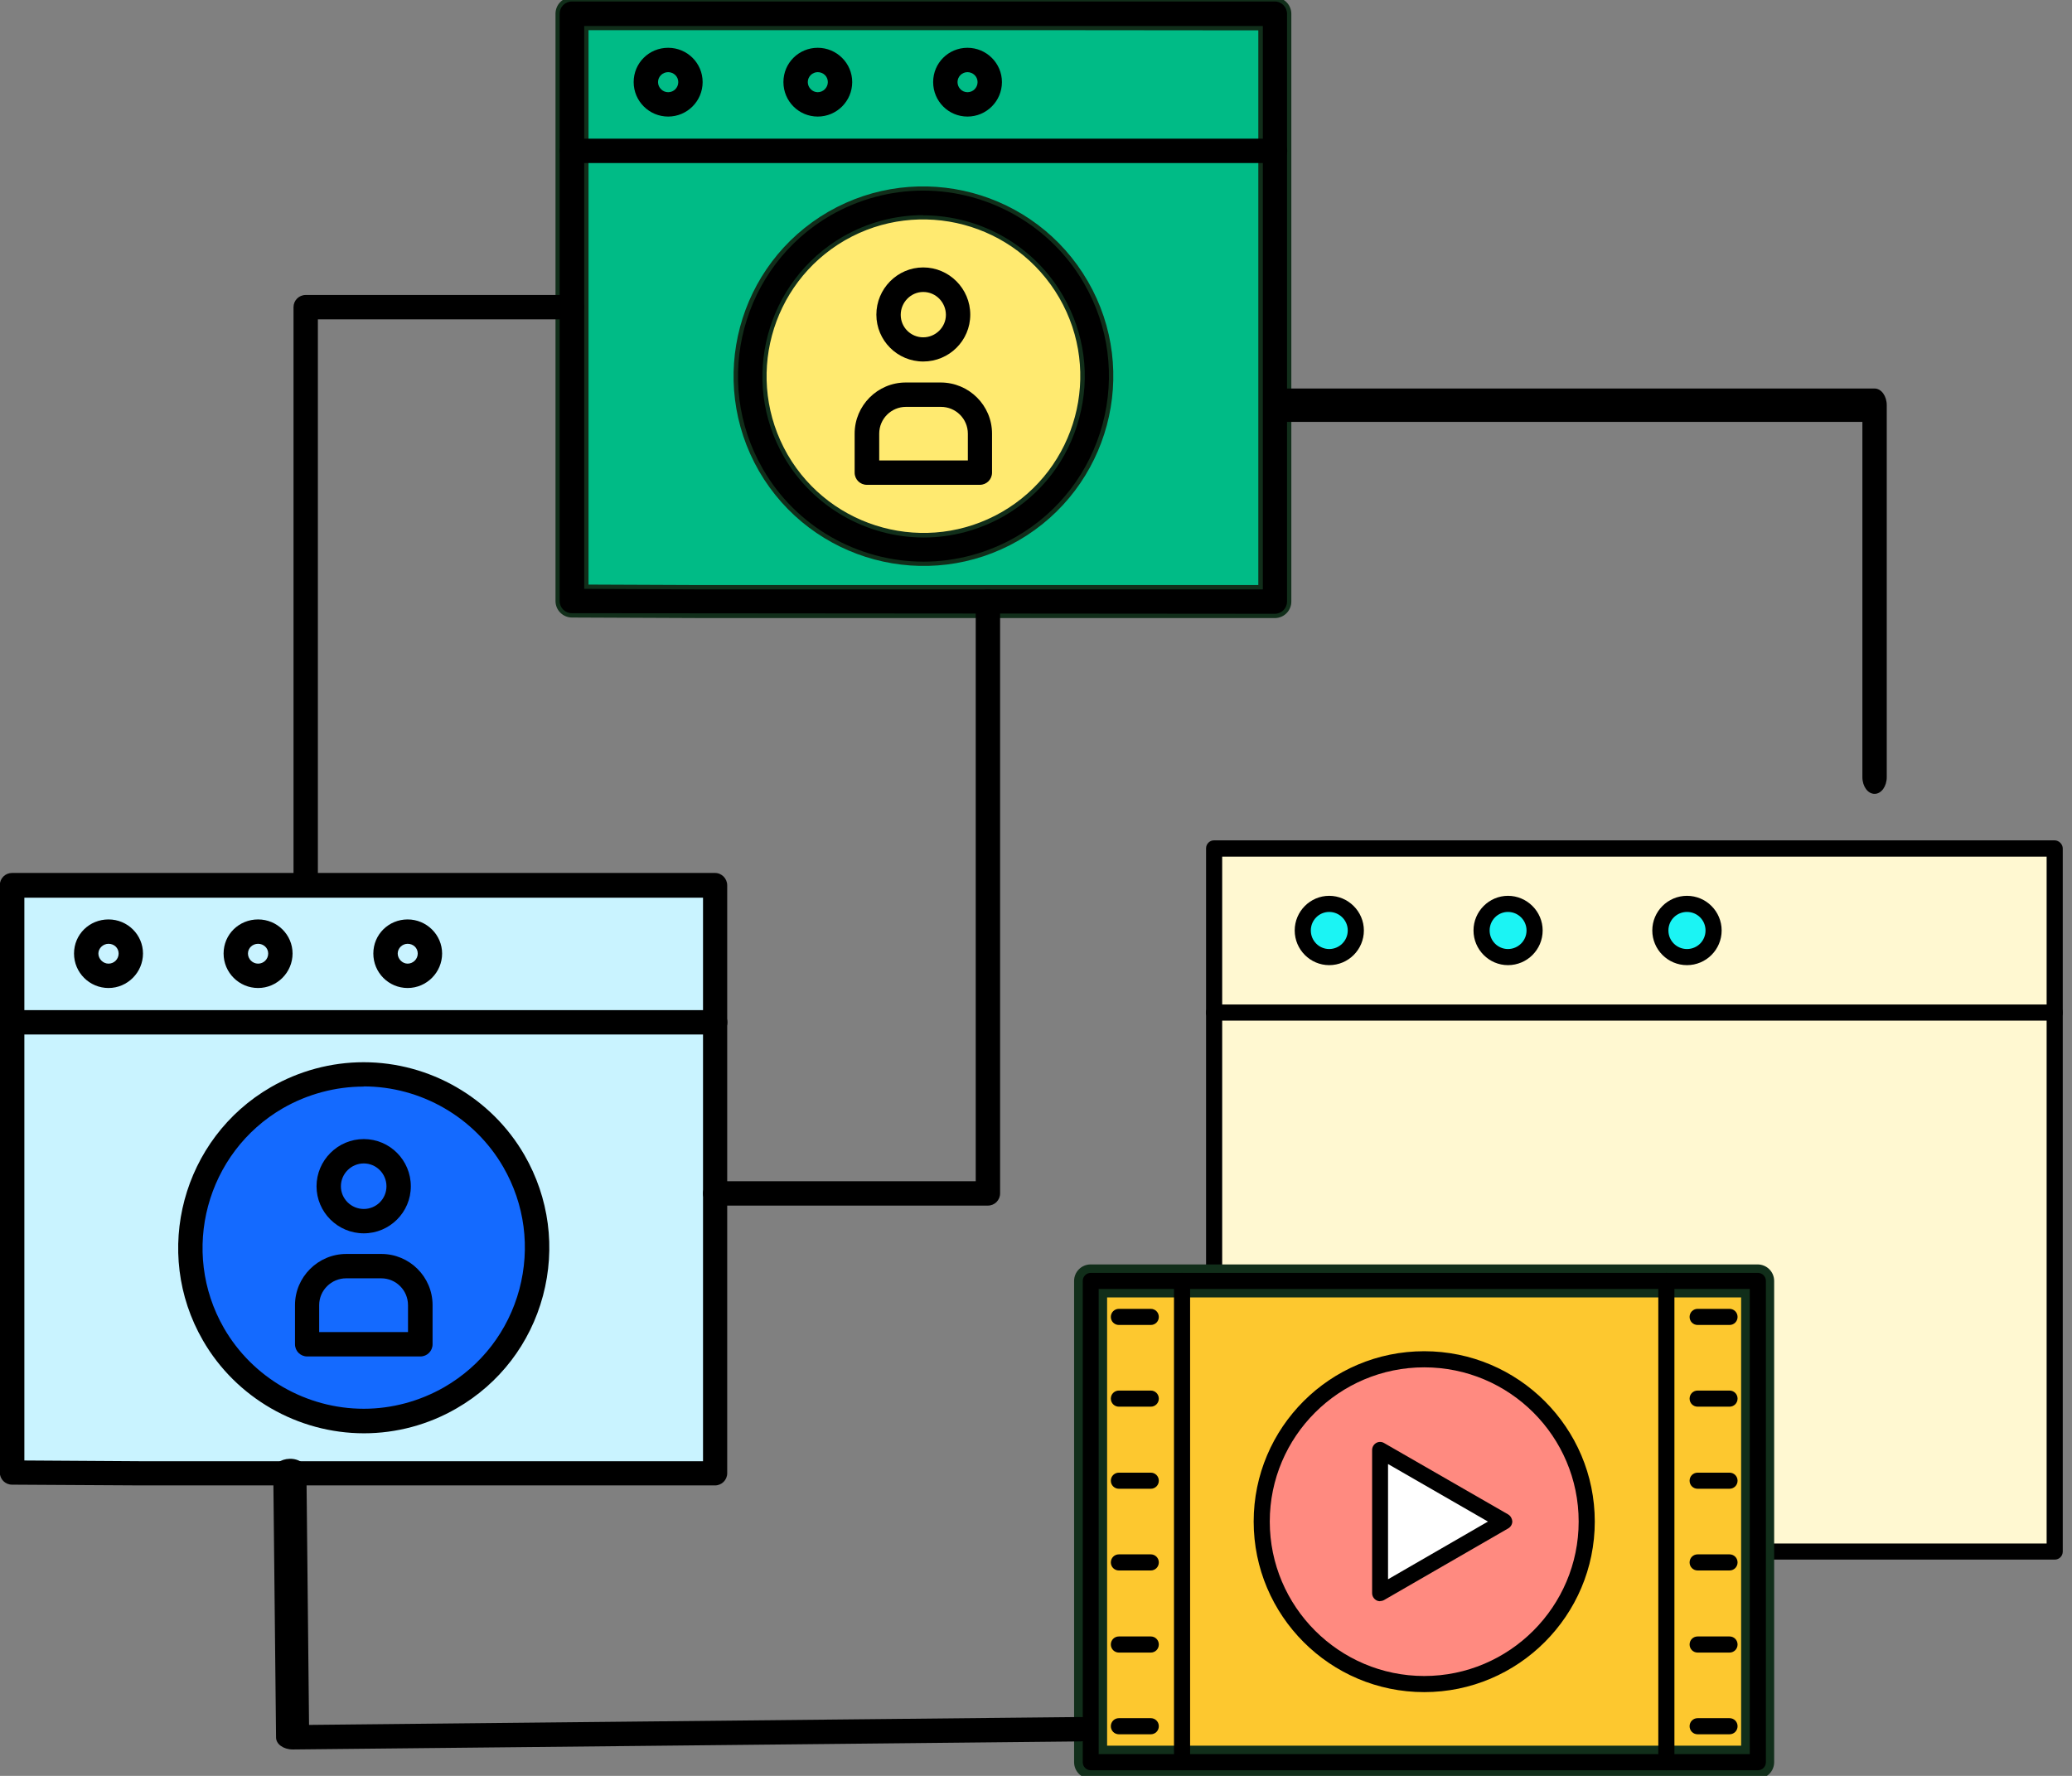
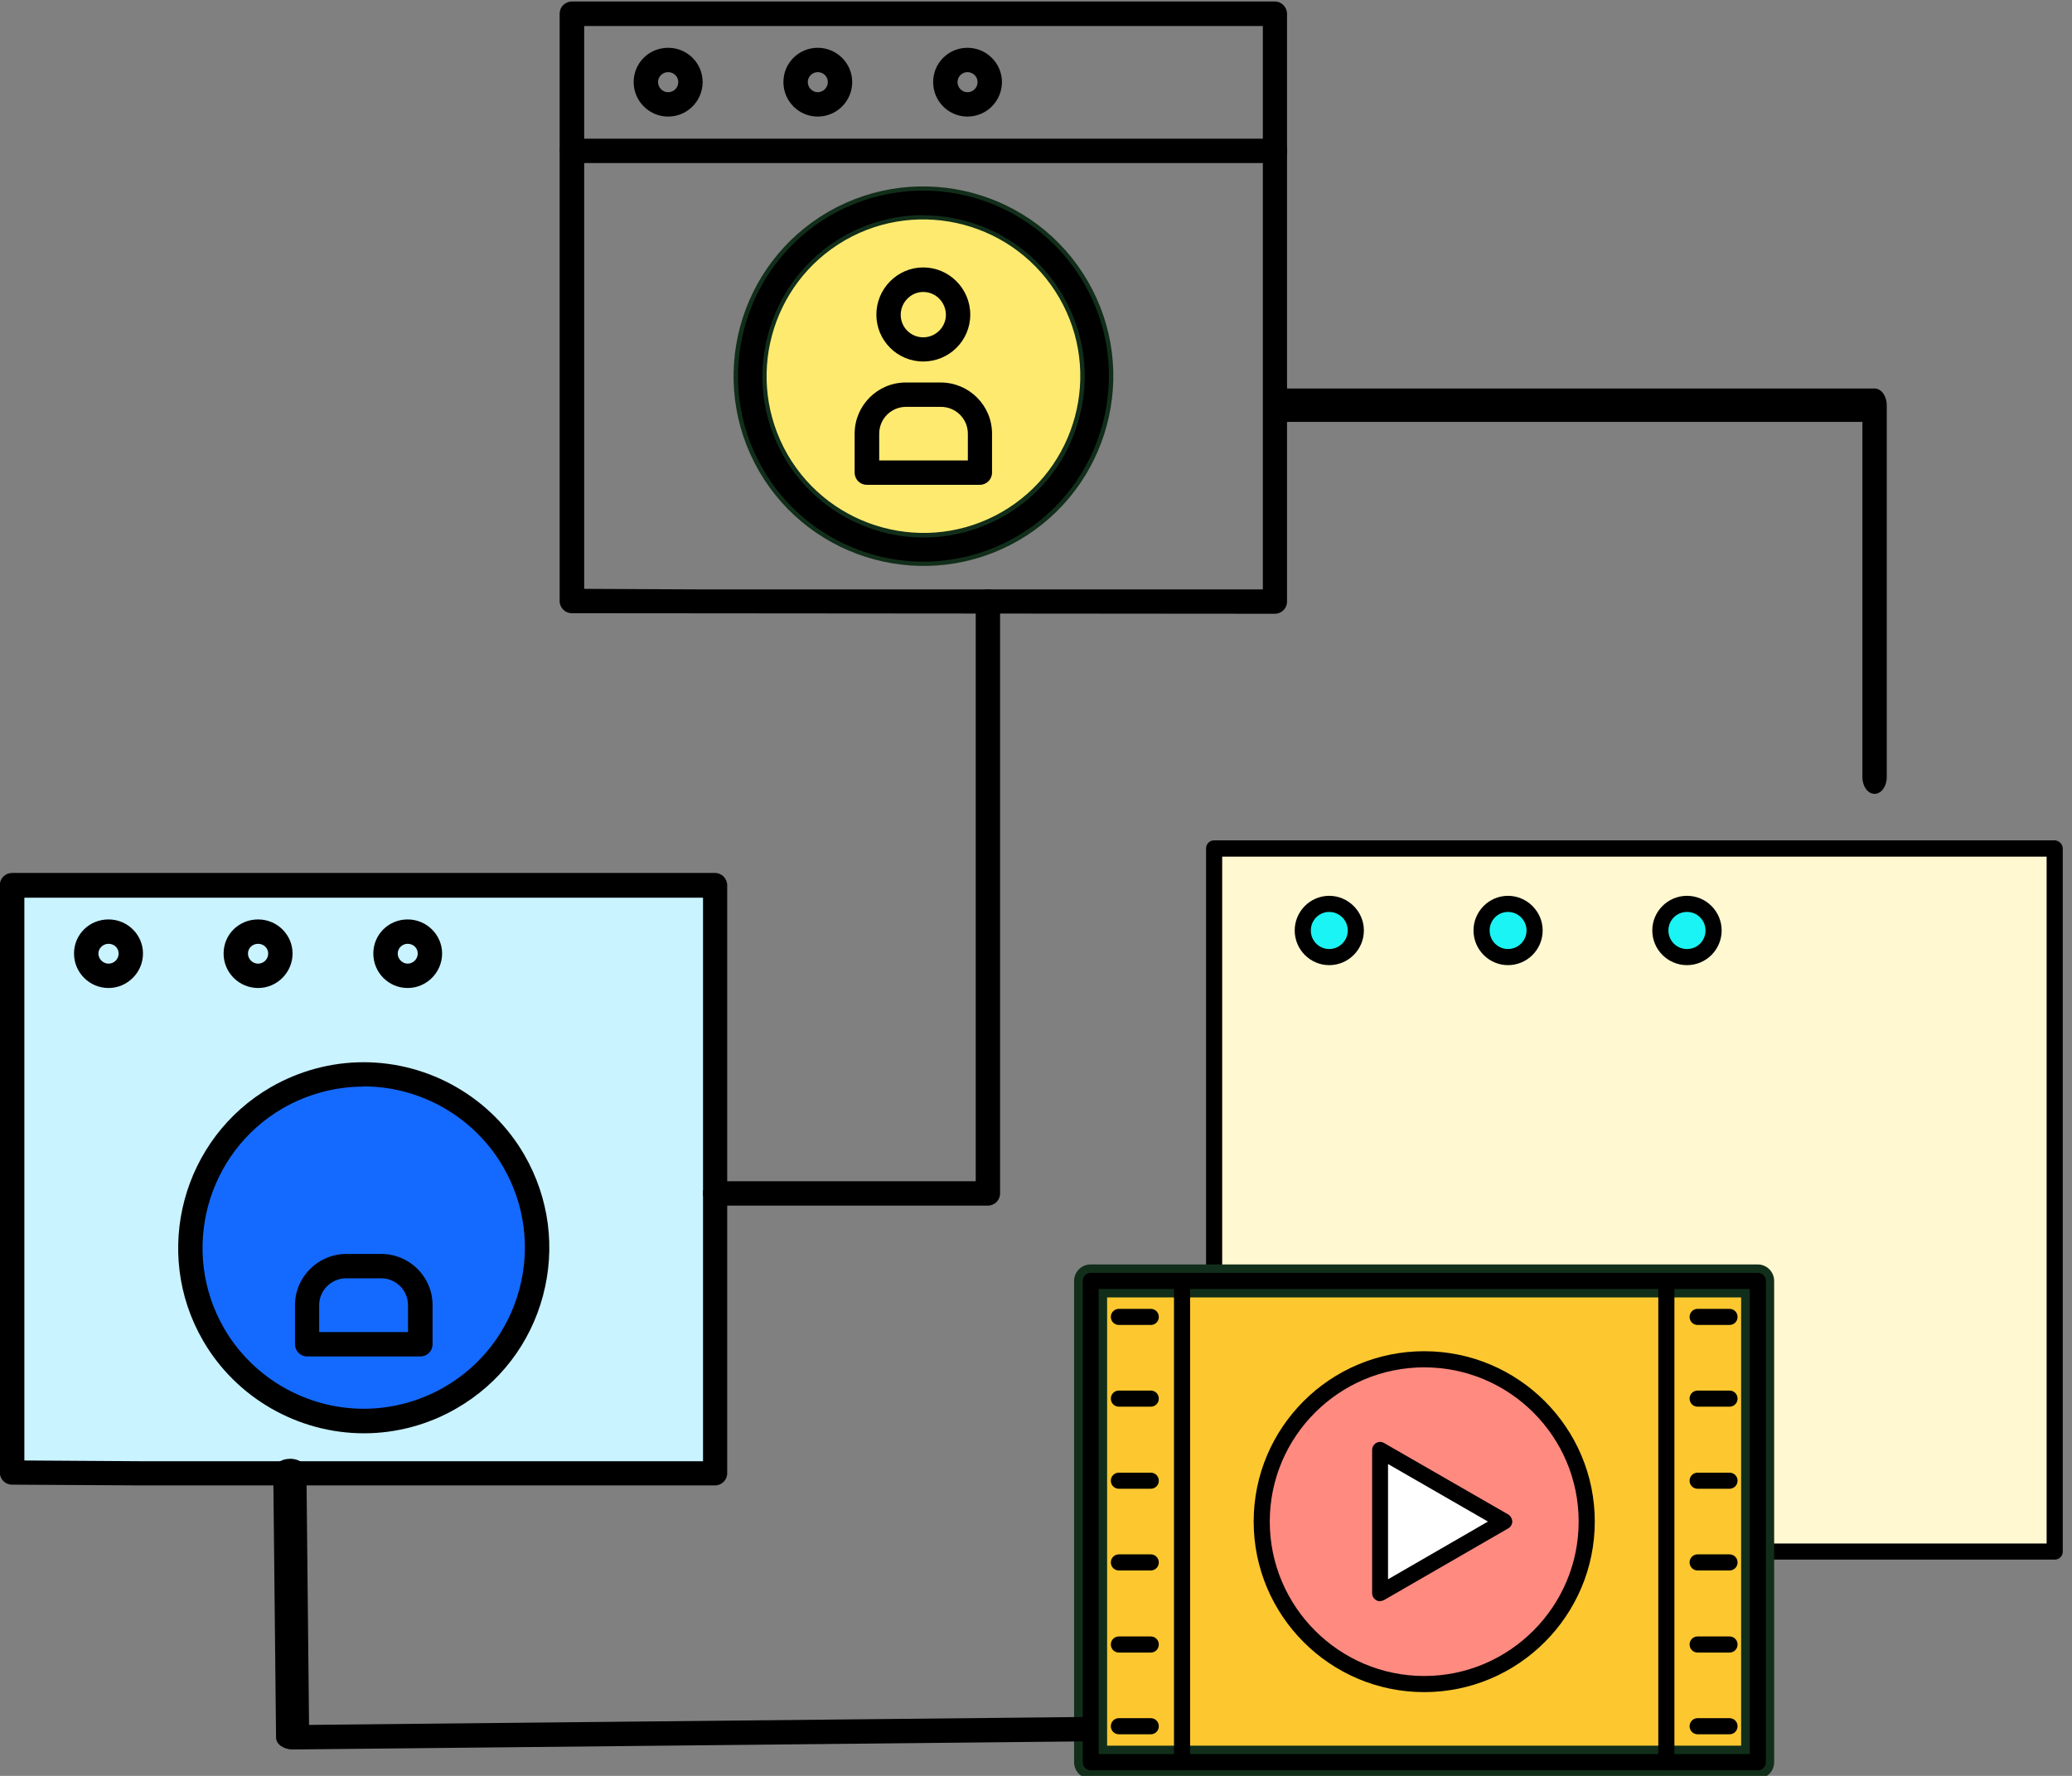
<svg xmlns="http://www.w3.org/2000/svg" width="91" height="78" viewBox="0 0 91 78" fill="none">
  <rect x="0" y="0" width="91" height="78" fill="#808080" stroke="none" />
  <g clip-path="url(#clip0_2750_5156)">
    <path d="M53.322 37.263H80.107L90.24 37.271V68.147H77.201V56.261H73.184H53.322V37.263Z" fill="#FFF8D1" />
    <path d="M90.24 68.501H77.202C77.004 68.501 76.848 68.345 76.848 68.147V56.615H53.323C53.125 56.615 52.969 56.459 52.969 56.261V37.263C52.969 37.066 53.125 36.909 53.323 36.909H90.24C90.438 36.917 90.594 37.082 90.594 37.271V68.147C90.594 68.345 90.438 68.501 90.24 68.501ZM77.556 67.793H89.886V37.625H53.677V55.907H77.202C77.399 55.907 77.556 56.063 77.556 56.261V67.793Z" fill="black" />
-     <path d="M90.24 44.828H53.323C53.125 44.828 52.969 44.671 52.969 44.474C52.969 44.276 53.125 44.12 53.323 44.12H90.24C90.438 44.12 90.594 44.276 90.594 44.474C90.594 44.671 90.438 44.828 90.24 44.828Z" fill="black" />
    <path d="M58.376 39.7C59.027 39.7 59.545 40.227 59.545 40.869C59.545 41.511 59.027 42.037 58.376 42.037C57.726 42.037 57.216 41.511 57.216 40.869C57.216 40.227 57.734 39.7 58.376 39.7Z" fill="#1BF4F4" />
    <path d="M58.377 42.391C57.545 42.391 56.862 41.708 56.862 40.868C56.862 40.029 57.545 39.346 58.377 39.346C59.208 39.346 59.9 40.029 59.9 40.868C59.9 41.708 59.217 42.391 58.377 42.391ZM58.377 40.054C57.932 40.054 57.57 40.416 57.57 40.868C57.57 41.321 57.932 41.683 58.377 41.683C58.821 41.683 59.192 41.321 59.192 40.868C59.192 40.416 58.821 40.054 58.377 40.054Z" fill="black" />
    <path d="M66.229 39.7C66.879 39.7 67.398 40.227 67.398 40.869C67.398 41.511 66.879 42.037 66.229 42.037C65.579 42.037 65.068 41.511 65.068 40.869C65.068 40.227 65.595 39.7 66.229 39.7Z" fill="#1BF4F4" />
    <path d="M66.229 42.391C65.398 42.391 64.715 41.708 64.715 40.868C64.715 40.029 65.398 39.346 66.229 39.346C67.061 39.346 67.752 40.029 67.752 40.868C67.752 41.708 67.069 42.391 66.229 42.391ZM66.229 40.054C65.785 40.054 65.423 40.416 65.423 40.868C65.423 41.321 65.785 41.683 66.229 41.683C66.674 41.683 67.044 41.321 67.044 40.868C67.044 40.416 66.674 40.054 66.229 40.054Z" fill="black" />
    <path d="M74.09 39.7C74.732 39.7 75.259 40.227 75.259 40.869C75.259 41.511 74.732 42.037 74.09 42.037C73.448 42.037 72.921 41.511 72.921 40.869C72.921 40.227 73.448 39.7 74.09 39.7Z" fill="#1BF4F4" />
    <path d="M74.09 42.391C73.251 42.391 72.567 41.708 72.567 40.868C72.567 40.029 73.251 39.346 74.09 39.346C74.93 39.346 75.613 40.029 75.613 40.868C75.613 41.708 74.93 42.391 74.09 42.391ZM74.09 40.054C73.638 40.054 73.275 40.416 73.275 40.868C73.275 41.321 73.638 41.683 74.09 41.683C74.543 41.683 74.905 41.321 74.905 40.868C74.905 40.416 74.543 40.054 74.09 40.054Z" fill="black" />
    <path d="M77.194 56.261H47.898V77.399H77.194V56.261Z" fill="#FDC82F" stroke="#112E1A" stroke-width="1.45" stroke-linecap="round" stroke-linejoin="round" />
    <path d="M77.202 77.753H47.907C47.709 77.753 47.553 77.597 47.553 77.399V56.261C47.553 56.064 47.709 55.907 47.907 55.907H77.202C77.4 55.907 77.556 56.064 77.556 56.261V77.399C77.556 77.597 77.4 77.753 77.202 77.753ZM48.252 77.045H76.848V56.615H48.252V77.045Z" fill="black" />
    <path d="M51.914 77.753C51.717 77.753 51.56 77.597 51.56 77.399V56.261C51.56 56.064 51.717 55.907 51.914 55.907C52.112 55.907 52.268 56.064 52.268 56.261V77.399C52.268 77.597 52.112 77.753 51.914 77.753Z" fill="black" />
    <path d="M73.185 77.753C72.987 77.753 72.831 77.597 72.831 77.399V56.261C72.831 56.064 72.987 55.907 73.185 55.907C73.383 55.907 73.539 56.064 73.539 56.261V77.399C73.539 77.597 73.383 77.753 73.185 77.753Z" fill="black" />
    <path d="M62.55 59.702C66.492 59.702 69.686 62.895 69.686 66.83C69.686 70.765 66.492 73.966 62.55 73.966C58.607 73.966 55.413 70.773 55.413 66.83C55.413 62.887 58.607 59.702 62.55 59.702Z" fill="#FF8A80" />
    <path d="M62.55 74.321C58.418 74.321 55.06 70.962 55.06 66.83C55.06 62.698 58.418 59.348 62.55 59.348C66.682 59.348 70.041 62.706 70.041 66.83C70.041 70.954 66.682 74.321 62.55 74.321ZM62.55 60.056C58.813 60.056 55.767 63.093 55.767 66.83C55.767 70.567 58.813 73.613 62.55 73.613C66.287 73.613 69.333 70.567 69.333 66.83C69.333 63.093 66.295 60.056 62.55 60.056Z" fill="black" />
    <path d="M66.057 66.83L63.332 68.402L60.607 69.974V66.83V63.694L63.332 65.258L66.057 66.83Z" fill="white" />
    <path d="M60.607 70.328C60.55 70.328 60.484 70.312 60.435 70.279C60.328 70.213 60.262 70.098 60.262 69.975V63.686C60.262 63.562 60.328 63.447 60.435 63.381C60.542 63.315 60.681 63.315 60.788 63.381L66.238 66.517C66.345 66.583 66.41 66.698 66.419 66.822C66.419 66.945 66.353 67.061 66.246 67.126L60.797 70.271C60.739 70.304 60.681 70.32 60.624 70.32L60.607 70.328ZM60.961 64.303V69.365L65.349 66.83L60.961 64.303Z" fill="black" />
    <path d="M50.54 58.195H49.141C48.944 58.195 48.787 58.039 48.787 57.842C48.787 57.644 48.944 57.487 49.141 57.487H50.54C50.738 57.487 50.894 57.644 50.894 57.842C50.894 58.039 50.738 58.195 50.54 58.195Z" fill="black" />
    <path d="M50.54 61.784H49.141C48.944 61.784 48.787 61.628 48.787 61.43C48.787 61.233 48.944 61.076 49.141 61.076H50.54C50.738 61.076 50.894 61.233 50.894 61.43C50.894 61.628 50.738 61.784 50.54 61.784Z" fill="black" />
    <path d="M50.54 65.389H49.141C48.944 65.389 48.787 65.233 48.787 65.036C48.787 64.838 48.944 64.682 49.141 64.682H50.54C50.738 64.682 50.894 64.838 50.894 65.036C50.894 65.233 50.738 65.389 50.54 65.389Z" fill="black" />
    <path d="M50.54 68.978H49.141C48.944 68.978 48.787 68.822 48.787 68.624C48.787 68.427 48.944 68.27 49.141 68.27H50.54C50.738 68.27 50.894 68.427 50.894 68.624C50.894 68.822 50.738 68.978 50.54 68.978Z" fill="black" />
    <path d="M50.54 72.584H49.141C48.944 72.584 48.787 72.427 48.787 72.23C48.787 72.032 48.944 71.876 49.141 71.876H50.54C50.738 71.876 50.894 72.032 50.894 72.23C50.894 72.427 50.738 72.584 50.54 72.584Z" fill="black" />
    <path d="M50.54 76.173H49.141C48.944 76.173 48.787 76.016 48.787 75.819C48.787 75.621 48.944 75.465 49.141 75.465H50.54C50.738 75.465 50.894 75.621 50.894 75.819C50.894 76.016 50.738 76.173 50.54 76.173Z" fill="black" />
    <path d="M75.958 58.195H74.559C74.362 58.195 74.205 58.039 74.205 57.842C74.205 57.644 74.362 57.487 74.559 57.487H75.958C76.156 57.487 76.312 57.644 76.312 57.842C76.312 58.039 76.156 58.195 75.958 58.195Z" fill="black" />
    <path d="M75.958 61.784H74.559C74.362 61.784 74.205 61.628 74.205 61.43C74.205 61.233 74.362 61.076 74.559 61.076H75.958C76.156 61.076 76.312 61.233 76.312 61.43C76.312 61.628 76.156 61.784 75.958 61.784Z" fill="black" />
    <path d="M75.958 65.389H74.559C74.362 65.389 74.205 65.233 74.205 65.036C74.205 64.838 74.362 64.682 74.559 64.682H75.958C76.156 64.682 76.312 64.838 76.312 65.036C76.312 65.233 76.156 65.389 75.958 65.389Z" fill="black" />
    <path d="M75.958 68.978H74.559C74.362 68.978 74.205 68.822 74.205 68.624C74.205 68.427 74.362 68.27 74.559 68.27H75.958C76.156 68.27 76.312 68.427 76.312 68.624C76.312 68.822 76.156 68.978 75.958 68.978Z" fill="black" />
    <path d="M75.958 72.584H74.559C74.362 72.584 74.205 72.427 74.205 72.23C74.205 72.032 74.362 71.876 74.559 71.876H75.958C76.156 71.876 76.312 72.032 76.312 72.23C76.312 72.427 76.156 72.584 75.958 72.584Z" fill="black" />
    <path d="M75.958 76.173H74.559C74.362 76.173 74.205 76.016 74.205 75.819C74.205 75.621 74.362 75.465 74.559 75.465H75.958C76.156 75.465 76.312 75.621 76.312 75.819C76.312 76.016 76.156 76.173 75.958 76.173Z" fill="black" />
-     <path d="M25.122 0.601H47.52L55.989 0.609V26.422H30.785L25.122 26.398V0.601Z" fill="#00BB86" stroke="#112E1A" stroke-width="1.45" stroke-linecap="round" stroke-linejoin="round" />
    <path d="M55.99 26.958L25.114 26.933C24.818 26.933 24.579 26.694 24.579 26.398V0.601C24.579 0.305 24.818 0.066 25.114 0.066H55.99C56.286 0.066 56.525 0.313 56.525 0.609V26.423C56.525 26.719 56.286 26.958 55.99 26.958ZM25.657 25.863L30.794 25.888H55.463V1.144H25.657V25.863Z" fill="black" />
    <path d="M55.989 7.161H25.122C24.826 7.161 24.587 6.922 24.587 6.626C24.587 6.33 24.826 6.091 25.122 6.091H55.998C56.294 6.091 56.533 6.33 56.533 6.626C56.533 6.922 56.294 7.161 55.998 7.161H55.989Z" fill="black" />
    <path d="M29.345 5.12C28.513 5.12 27.83 4.445 27.83 3.605C27.83 2.766 28.505 2.099 29.345 2.099C30.184 2.099 30.859 2.774 30.859 3.605C30.859 4.437 30.184 5.12 29.345 5.12ZM29.345 3.169C29.098 3.169 28.9 3.366 28.9 3.605C28.9 3.844 29.098 4.05 29.345 4.05C29.592 4.05 29.789 3.852 29.789 3.605C29.789 3.358 29.583 3.169 29.345 3.169Z" fill="black" />
    <path d="M35.914 5.12C35.082 5.12 34.407 4.445 34.407 3.605C34.407 2.766 35.082 2.099 35.914 2.099C36.745 2.099 37.428 2.774 37.428 3.605C37.428 4.437 36.753 5.12 35.914 5.12ZM35.914 3.169C35.675 3.169 35.477 3.366 35.477 3.605C35.477 3.844 35.675 4.05 35.914 4.05C36.152 4.05 36.358 3.852 36.358 3.605C36.358 3.358 36.16 3.169 35.914 3.169Z" fill="black" />
    <path d="M42.49 5.12C41.658 5.12 40.983 4.445 40.983 3.605C40.983 2.766 41.658 2.099 42.49 2.099C43.321 2.099 44.004 2.774 44.004 3.605C44.004 4.437 43.329 5.12 42.49 5.12ZM42.49 3.169C42.251 3.169 42.053 3.366 42.053 3.605C42.053 3.844 42.243 4.05 42.49 4.05C42.737 4.05 42.934 3.852 42.934 3.605C42.934 3.358 42.728 3.169 42.49 3.169Z" fill="black" />
    <path d="M47.149 12.717C49.256 16.356 47.997 21.015 44.367 23.114C40.721 25.213 36.07 23.962 33.963 20.331C31.864 16.685 33.106 12.034 36.745 9.927C40.383 7.836 45.042 9.079 47.149 12.717Z" fill="#FFEA70" stroke="#112E1A" stroke-width="1.45" stroke-linecap="round" stroke-linejoin="round" />
    <path d="M40.564 24.669C37.659 24.669 34.951 23.114 33.502 20.595C31.255 16.701 32.596 11.705 36.482 9.458C37.716 8.75 39.124 8.371 40.54 8.371C43.454 8.371 46.162 9.935 47.61 12.446C48.697 14.331 48.985 16.52 48.425 18.628C47.857 20.727 46.516 22.488 44.631 23.575C43.388 24.291 41.98 24.669 40.564 24.669ZM40.54 9.45C39.305 9.45 38.087 9.779 37.017 10.396C33.642 12.355 32.481 16.693 34.432 20.068C35.691 22.249 38.046 23.608 40.573 23.608C41.807 23.608 43.026 23.278 44.104 22.661C45.742 21.714 46.911 20.192 47.396 18.364C47.89 16.537 47.635 14.627 46.688 12.997C45.429 10.808 43.075 9.458 40.54 9.458V9.45Z" fill="black" />
    <path d="M40.547 15.878C39.411 15.878 38.489 14.956 38.489 13.82C38.489 12.684 39.411 11.746 40.547 11.746C41.683 11.746 42.613 12.676 42.613 13.82C42.613 14.964 41.683 15.878 40.547 15.878ZM40.547 12.824C40.004 12.824 39.559 13.277 39.559 13.829C39.559 14.38 40.004 14.816 40.547 14.816C41.09 14.816 41.543 14.372 41.543 13.829C41.543 13.285 41.107 12.824 40.547 12.824Z" fill="black" />
    <path d="M43.034 21.294H38.07C37.774 21.294 37.535 21.056 37.535 20.759V19.047C37.535 17.812 38.539 16.8 39.782 16.8H41.313C42.556 16.8 43.569 17.804 43.569 19.047V20.759C43.569 21.056 43.33 21.294 43.034 21.294ZM38.614 20.224H42.507V19.047C42.507 18.397 41.98 17.87 41.322 17.87H39.791C39.14 17.87 38.614 18.397 38.614 19.047V20.224Z" fill="black" />
    <path d="M0.535 38.877H22.933L31.411 38.885V64.706H6.198L0.535 64.673V38.877Z" fill="#C9F3FF" />
    <path d="M31.411 65.242H6.199L0.527 65.209C0.231 65.209 -0.008 64.97 -0.008 64.674V38.877C-0.008 38.58 0.231 38.342 0.527 38.342H31.403C31.699 38.342 31.938 38.589 31.938 38.885V64.707C31.938 65.003 31.699 65.242 31.403 65.242H31.411ZM1.07 64.147L6.207 64.18H30.876V39.428H1.07V64.155V64.147Z" fill="black" />
-     <path d="M31.411 45.437H0.535C0.239 45.437 0 45.198 0 44.902C0 44.605 0.239 44.367 0.535 44.367H31.411C31.707 44.367 31.946 44.605 31.946 44.902C31.946 45.198 31.707 45.437 31.411 45.437Z" fill="black" />
    <path d="M4.766 43.395C3.934 43.395 3.251 42.721 3.251 41.881C3.251 41.041 3.926 40.383 4.766 40.383C5.605 40.383 6.28 41.058 6.28 41.881C6.28 42.704 5.605 43.395 4.766 43.395ZM4.766 41.453C4.527 41.453 4.321 41.65 4.321 41.881C4.321 42.111 4.519 42.325 4.766 42.325C5.012 42.325 5.21 42.128 5.21 41.881C5.21 41.634 5.012 41.453 4.766 41.453Z" fill="black" />
    <path d="M11.335 43.395C10.504 43.395 9.82 42.721 9.82 41.881C9.82 41.041 10.495 40.383 11.335 40.383C12.175 40.383 12.849 41.058 12.849 41.881C12.849 42.704 12.175 43.395 11.335 43.395ZM11.335 41.453C11.088 41.453 10.89 41.642 10.89 41.881C10.89 42.12 11.088 42.325 11.335 42.325C11.582 42.325 11.779 42.128 11.779 41.881C11.779 41.634 11.574 41.453 11.335 41.453Z" fill="black" />
    <path d="M17.903 43.395C17.072 43.395 16.396 42.721 16.396 41.881C16.396 41.041 17.072 40.383 17.903 40.383C18.734 40.383 19.417 41.058 19.417 41.881C19.417 42.704 18.742 43.395 17.903 43.395ZM17.903 41.453C17.664 41.453 17.467 41.65 17.467 41.881C17.467 42.111 17.664 42.325 17.903 42.325C18.142 42.325 18.347 42.128 18.347 41.881C18.347 41.634 18.15 41.453 17.903 41.453Z" fill="black" />
    <path d="M22.57 51.001C24.669 54.648 23.426 59.298 19.788 61.398C16.15 63.496 11.491 62.245 9.384 58.615C7.285 54.969 8.536 50.318 12.166 48.219C15.812 46.12 20.463 47.363 22.57 51.001Z" fill="#146AFF" />
    <path d="M15.986 62.953C13.08 62.953 10.364 61.389 8.915 58.879C6.668 54.993 8.01 49.997 11.895 47.75C13.138 47.034 14.545 46.655 15.969 46.655C18.875 46.655 21.583 48.219 23.032 50.73C24.118 52.614 24.406 54.812 23.847 56.911C23.287 59.01 21.937 60.772 20.052 61.858C18.817 62.574 17.41 62.953 15.986 62.953ZM15.969 47.725C14.735 47.725 13.508 48.054 12.43 48.672C9.055 50.623 7.894 54.96 9.837 58.335C11.096 60.517 13.45 61.875 15.977 61.875C17.212 61.875 18.43 61.545 19.509 60.928C21.147 59.981 22.316 58.459 22.809 56.631C23.295 54.804 23.048 52.894 22.102 51.256C20.842 49.075 18.488 47.717 15.969 47.717V47.725Z" fill="black" />
-     <path d="M15.977 54.17C14.832 54.17 13.902 53.24 13.902 52.104C13.902 50.968 14.832 50.03 15.977 50.03C17.121 50.03 18.043 50.96 18.043 52.104C18.043 53.248 17.113 54.17 15.977 54.17ZM15.977 51.1C15.425 51.1 14.972 51.553 14.972 52.104C14.972 52.656 15.425 53.1 15.977 53.1C16.528 53.1 16.973 52.656 16.973 52.104C16.973 51.553 16.528 51.1 15.977 51.1Z" fill="black" />
    <path d="M18.455 59.578H13.491C13.195 59.578 12.956 59.34 12.956 59.043V57.323C12.956 56.088 13.969 55.076 15.211 55.076H16.751C17.985 55.076 18.998 56.08 18.998 57.323V59.043C18.998 59.34 18.759 59.578 18.463 59.578H18.455ZM14.026 58.508H17.919V57.323C17.919 56.673 17.393 56.146 16.742 56.146H15.203C14.553 56.146 14.018 56.673 14.018 57.323V58.508H14.026Z" fill="black" />
    <path d="M43.388 52.952H31.411C31.115 52.952 30.876 52.713 30.876 52.417C30.876 52.121 31.115 51.882 31.411 51.882H42.853V26.422C42.853 26.126 43.091 25.887 43.388 25.887C43.684 25.887 43.923 26.126 43.923 26.422V52.417C43.923 52.713 43.684 52.952 43.388 52.952Z" fill="black" />
-     <path d="M13.426 39.411C13.129 39.411 12.891 39.173 12.891 38.877V13.491C12.891 13.195 13.129 12.956 13.426 12.956H25.122C25.419 12.956 25.657 13.195 25.657 13.491C25.657 13.787 25.419 14.026 25.122 14.026H13.961V38.877C13.961 39.173 13.722 39.411 13.426 39.411Z" fill="black" />
    <path d="M82.864 17.804V34.135C82.864 34.539 82.626 34.868 82.329 34.868C82.033 34.868 81.794 34.539 81.794 34.135V18.529H56.335C56.038 18.529 55.8 18.199 55.8 17.796C55.8 17.393 56.038 17.064 56.335 17.064H82.329C82.626 17.064 82.864 17.393 82.864 17.796V17.804Z" fill="black" />
    <path d="M48.186 75.942C48.186 76.239 47.865 76.477 47.462 76.486L12.857 76.84C12.454 76.84 12.124 76.609 12.124 76.313L12.001 64.616C12.001 64.32 12.322 64.081 12.725 64.073C13.129 64.064 13.458 64.303 13.458 64.6L13.573 75.761L47.453 75.415C47.857 75.415 48.186 75.646 48.186 75.942Z" fill="black" />
  </g>
  <defs>
    <clipPath id="clip0_2750_5156">
      <rect width="90.594" height="78" fill="white" />
    </clipPath>
  </defs>
</svg>